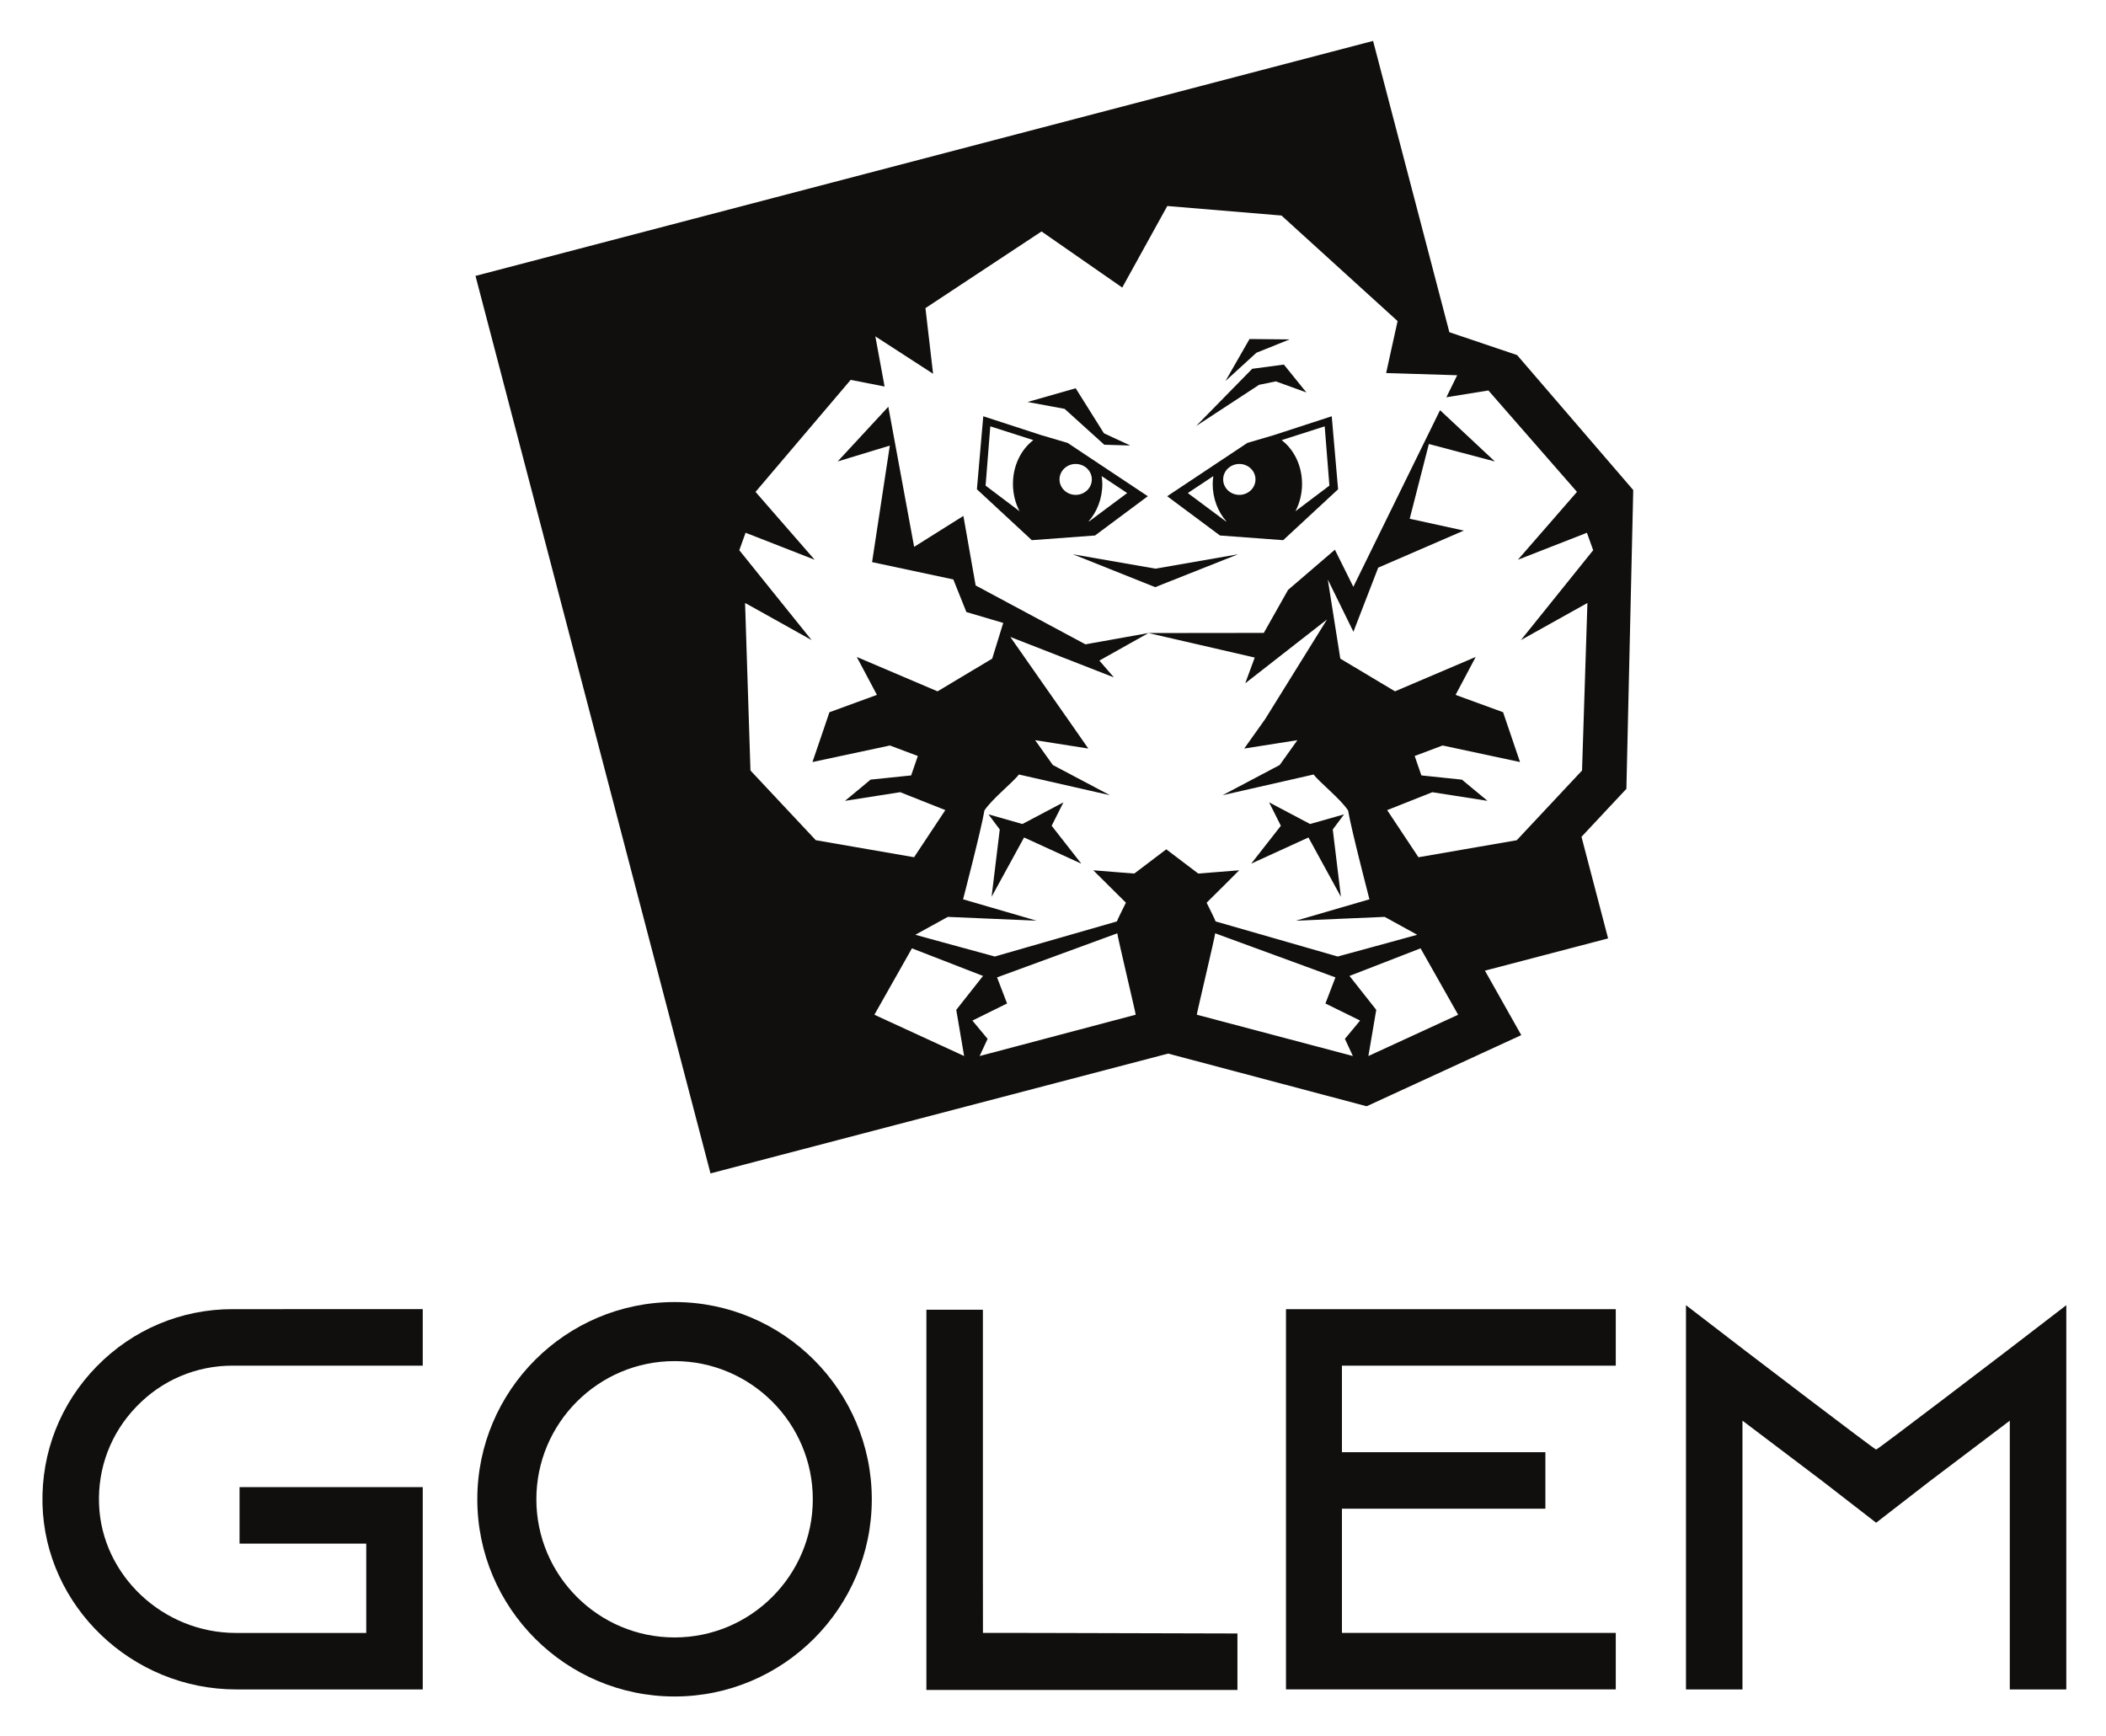
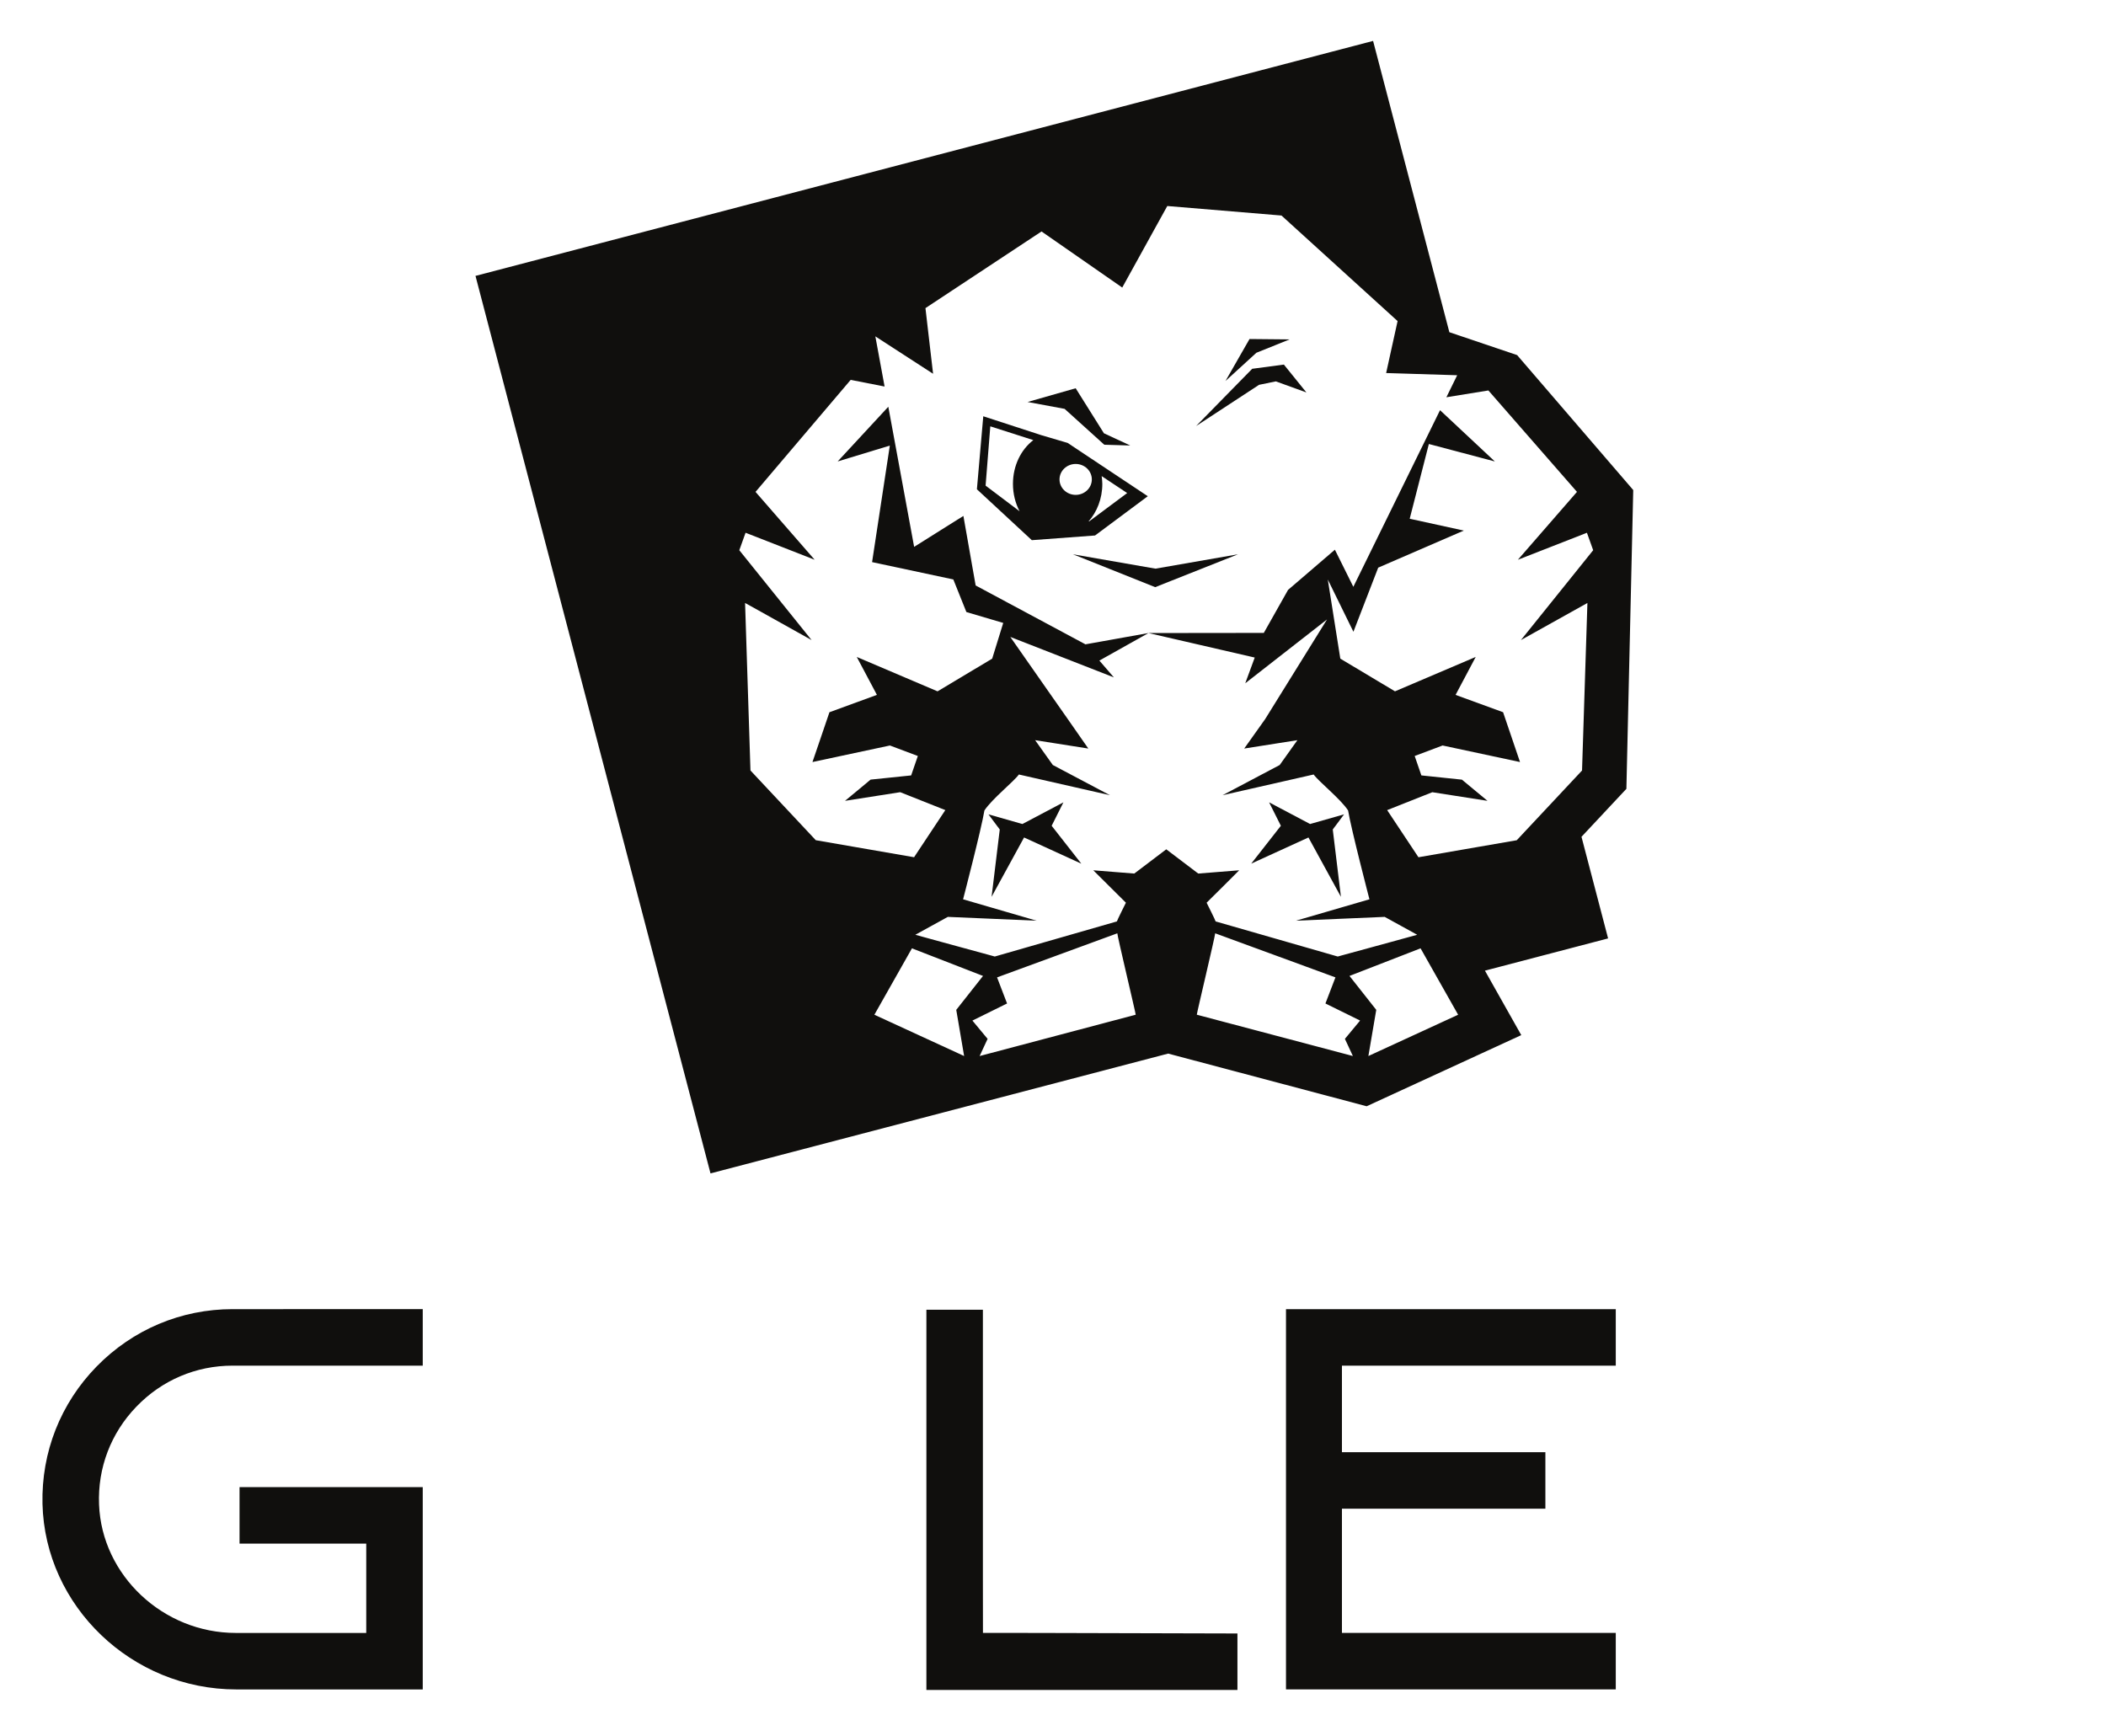
<svg xmlns="http://www.w3.org/2000/svg" role="img" viewBox="-5.59 -5.34 277.42 228.67">
  <title>Golem-logo-vertical-eps (1).svg</title>
  <g fill="#100f0d" fill-opacity="1" fill-rule="nonzero" stroke="none" transform="matrix(1.333 0 0 -1.333 0 218.16) scale(.1)">
    <path d="M53.527 326.129C17.855 289.609-1.125 241.371.051 190.379 2.473 89.25 88.348 6.98 191.57 6.98h184.254V206.941H194.777v-55.832h125.215V62.809H191.047c-71.805 0-132.414 56.953-135.098 126.921-1.441 36.192 11.652 70.559 36.852 96.668 25.133 26.18 58.91 40.582 95.105 40.582h187.918v55.84H187.906c-50.926 0-98.64-20.16-134.379-56.691" />
-     <path d="M624.664 58.359c-75.297 0-136.559 61.25-136.559 136.551s61.262 136.559 136.559 136.559c75.332 0 136.625-61.258 136.625-136.559 0-75.301-61.293-136.551-136.625-136.551zm0 331.469c-107.476 0-194.918-87.437-194.918-194.918C429.746 87.441 517.188 0 624.664 0c107.477 0 194.914 87.441 194.914 194.91 0 107.481-87.437 194.918-194.914 194.918" />
    <path d="M929.426 62.859c-.016 16.191-.059 53.891-.059 54.153V382.23h-55.832V6.461h307.375V62.289l-197.41.519c-.184 0-33.875.031-54.074.051" />
    <path d="M1554.79 382.809H1228.9V6.988h325.89V62.82h-270.61V185.629h201.05v55.832h-201.05v85.519h270.61v55.829" />
-     <path d="M1941.48 341.781s-127.89-97.73-129.4-97.73c-1.5 0-129.4 97.73-129.4 97.73l-58.52 44.957V6.98H1680V272.59l79.52-60.149 52.56-40.711 52.56 40.711 79.53 60.149V6.98H2000V386.738l-58.52-44.957" />
    <path d="M1008.89 883.598v.07l-40.437-21.371-1.824.488-31.746 9.039 9.18-12.336h.07l1.894-2.59-.07-.703-7.992-65.875 32.098 58.657 56.347-25.789h.07l.14-.067-29.296 37.422 11.566 23.055" />
    <path d="M1194.67 823.188l56.42 25.789 32.1-58.657-7.99 65.875-.07.703 1.89 2.59h.07l9.18 12.336-31.82-9.039-1.75-.488-40.44 21.371v-.07l11.57-23.055-29.3-37.422.14.067" />
    <path d="M1510.92 1071.89l15.84 8.84-5.31-165.566-64.52-68.91-97.14-16.82-30.92 46.578 44.61 17.699 54.54-8.523-15.88 13.156-9.39 7.781-40.07 4.188-6.61 19.191 27.58 10.379 76.51-16.356-6.41 18.871-10.32 30.364-46.95 17.129 7.16 13.479 12.74 24.03-79.77-33.99-54.04 32.32-12.37 78.19 25.33-51.64 24.49 63.36 84.6 36.64-53.47 11.7 13.93 54.35 5 19.51 65.21-17.25-54.16 50.69-5.75-11.7-10.05-20.49-7.39-15.05-62.49-127.34-18.23 36.68-10.29-8.83-.06-.06-35.73-30.67-.08.06-.08-.15-.06-.1-23.95-42.48-69.59-.08-44.39-.06 34.4-7.93 70.61-16.29-9.37-25.43 80.82 63.1-61.1-98.421-.01-.023-20.74-29.157 52.56 8.274v-.004l-17.49-24.543-.03-.055h-.07l-56.33-29.773h.02l89.88 20.441.07.012c5.18-7.148 26.49-24.039 34.05-35.531 2.95-18.082 21.1-87.813 21.1-87.813l-26.39-7.683-46.29-13.481.92.07h.35l86.43 3.715h.05l32.09-17.66c-.07 0-.21-.07-.42-.14-.01-.004-.03-.008-.04-.012-2.38-.672-12.83-3.543-25.34-6.961-6.82-1.867-14.21-3.887-21.29-5.817-10.82-2.953-20.7-5.648-26.38-7.195-.5-.137-1.08-.293-1.51-.41-2.25-.629-3.51-.98-3.51-.98l-.24.07-75.26 21.633-28.6 8.222-16.07 4.617-.51.149c0 .769-8.9 18.5-8.9 18.5l.07.07c1.9 1.891 31.96 31.606 32.1 31.957h-.07l-19.27-1.539-21.1-1.683-31.6 23.964-31.61-23.964-21.1 1.679-19.34 1.543v-.07c1.12-1.191 30.21-30.066 32.1-31.887l.07-.07s-8.9-17.731-8.9-18.5l-.22-.063-16.49-4.742-28.93-8.312-75.039-21.574s-1.262.351-3.504.98c-.504.137-1.16.316-1.754.477-5.773 1.57-15.652 4.265-26.425 7.207-7.028 1.918-14.352 3.918-21.11 5.765-12.508 3.418-22.965 6.289-25.277 6.946-.184.058-.289.109-.367.121-.012.004-.047.019-.055.019l.016.008.019.012 32.063 17.64h.023l86.457-3.715h.348l.914-.07-44.969 13.098-27.707 8.066s18.152 69.731 21.094 87.813c7.57 11.492 28.875 28.383 34.062 35.531l.035-.008 89.906-20.445h.03l-56.334 29.773h-.07l-.082.117-17.438 24.485 52.564-8.274-20.47 29.364v.004l-17.52 25.015-39.101 55.928 102.331-39.98-14.33 16.61 18.83 10.56 12.09 6.78 17.6 9.87-32.69-5.86-4.61-.83-24.65-4.41-.31-.06.21-.37-.42.48-.01.01-75.104 40.27-33.191 17.8-3.82 21.62-5.172 29.42-.012.01-3.102 17.66-4.918-3.1-.015.03-43.746-27.5-17.563 95.31-1.176 6.39-2.664 14.45-4.117 22.33-50.055-54.07 51.547 15.68-1.265-8.33-16.27-106.83 80.285-17.13 12.911-32.22 36.414-10.76-10.918-35.29-54.004-32.319-.059.023-79.766 33.966 12.75-23.99.012-.02 7.141-13.475-46.903-17.161-10.328-30.336-6.453-18.878 76.481 16.335.058.016 27.594-10.383-6.613-19.203-40.074-4.14-9.36-7.801-.008-.004-15.914-13.172 54.512 8.547.031.004 44.59-17.696-30.875-46.582-97.141 16.836-64.546 68.903-5.325 165.56 15.836-8.8.032-.02 49.863-27.86-71.391 88.75-.043.05 6.188 17.27 34.586-13.5.031-.01 33.641-13.17-58.379 67.03-.035.04 94.019 110.7 33.52-6.57-9.137 49.57 57.066-36.97-2.922 25.05-2.355 20.26-2.262 19.58 114.735 75.79.058-.04h-.082l79.752-55.42 28.23 51.1h-.01l16.3 29.48 112.85-9.41 114.73-104.3-5.11-23.18v-.01l-.01.01-6.19-28.18h.01l12.22-.38 57.94-1.8-.05.02h.09l-10.69-21.78 41.51 6.72 87.54-100.22-58.39-67.1 33.61 13.14 34.62 13.54 6.18-17.24-71.42-88.83zm-200.61-438.91l.22 1.29 7.51 44.05.05.289-2.56 3.243-19.68 24.961-4.2 5.312v.012l17.49 6.789 6.64 2.582 45.88 17.82.22.086 37.12-65.625zm-9.28 33.727l-11.14-13.414-2.78-3.344 7.73-16.64.15-.329-.2.059-.05.012-153.98 40.762c-.22.722 18.23 78.054 18.15 80.363 0 .023.01.086 0 .094l52.28-19.165 62.93-23.066 3.07-1.125.58-.215-1.42-3.695-3.29-8.578-4.49-11.723-.69-1.789 2.02-.996 1.78-.875 7.75-3.824 21.92-10.813.78-.383zM926.148 632.98l7.879 16.969-2.879 3.461-11.32 13.625-.82.988.586.286 22.086 10.894 7.832 3.867 1.047.516.652.32 1.82.899.223.109-.606 1.574-4.613 12.039-3.144 8.203-1.524 3.969 3.457 1.27 62.566 22.933 52.83 19.368c-.44-.883 18.38-79.727 18.16-80.457zm-104.011 40.809l37.121 65.625 45.652-17.734 6.895-2.676 17.683-6.867-4.277-5.422-19.621-24.879-2.547-3.227.047-.269 7.734-45.36zm.992 670.461l-.043-.01-.004.04zm748.921-151.91l-114.76 133.39-66.95 22.61-75.38 287.89-887.011-232.24 232.242-887.01 452.259 118.411 196.15-52.063 152.8 70.309-35.9 63.715 121.7 31.867-26.29 100.422 44.37 47.394 6.77 295.305" />
    <path d="M1018.32 1128.86l81.33-32.48 81.84 32.48-81.57-14.2-81.6 14.2" />
    <path d="M1049.35 1237.13l25.65-.75-26.02 12.07-27.92 44.5-47.521-13.57 36.591-6.79 39.22-35.46" />
    <path d="M1218.89 1299.74l30.17-10.94-22.25 27.54-31.31-4.15-55.44-56.58 62.23 40.74 16.6 3.39" />
    <path d="M1232.47 1341.23l-39.61.38-23.76-41.49 30.55 27.91 32.82 13.2" />
    <path d="M1033.82 1161.35c8.29 9.42 13.56 22.47 13.56 37.09 0 2.65-.33 5.17-.65 7.69l25.22-16.75-37.62-28.02zm-101.781 35.38l4.649 58.59 42.535-13.63c-12.086-9.21-20.149-25.08-20.149-43.25 0-9.92 2.414-19.17 6.539-27.05zm89.011-9.15c-8.81 0-15.96 6.84-15.96 15.28 0 8.43 7.15 15.27 15.96 15.27 8.82 0 15.97-6.84 15.97-15.27 0-8.44-7.15-15.28-15.97-15.28zm71.28-1.33l-48.3 32.12-30.92 20.56-25.981 7.65-57.391 18.69-6.289-72.16 54.27-50.31 62.481 4.64 52.13 38.81" />
-     <path d="M1238.22 1171.39c4.12 7.88 6.54 17.13 6.54 27.05 0 18.17-8.06 34.04-20.15 43.25l42.54 13.63 4.64-58.59zm-68.71-10.03l-37.63 28.02 25.22 16.75c-.32-2.52-.65-5.04-.65-7.69 0-14.62 5.27-27.67 13.56-37.09zm13.27 56.77c8.82 0 15.97-6.84 15.97-15.27 0-8.44-7.15-15.28-15.97-15.28s-15.97 6.84-15.97 15.28c0 8.43 7.15 15.27 15.97 15.27zm33.92 28.45l-25.98-7.65-30.92-20.56-48.3-32.12 52.13-38.81 62.48-4.64 54.27 50.31-6.29 72.16-57.39-18.69" />
  </g>
</svg>